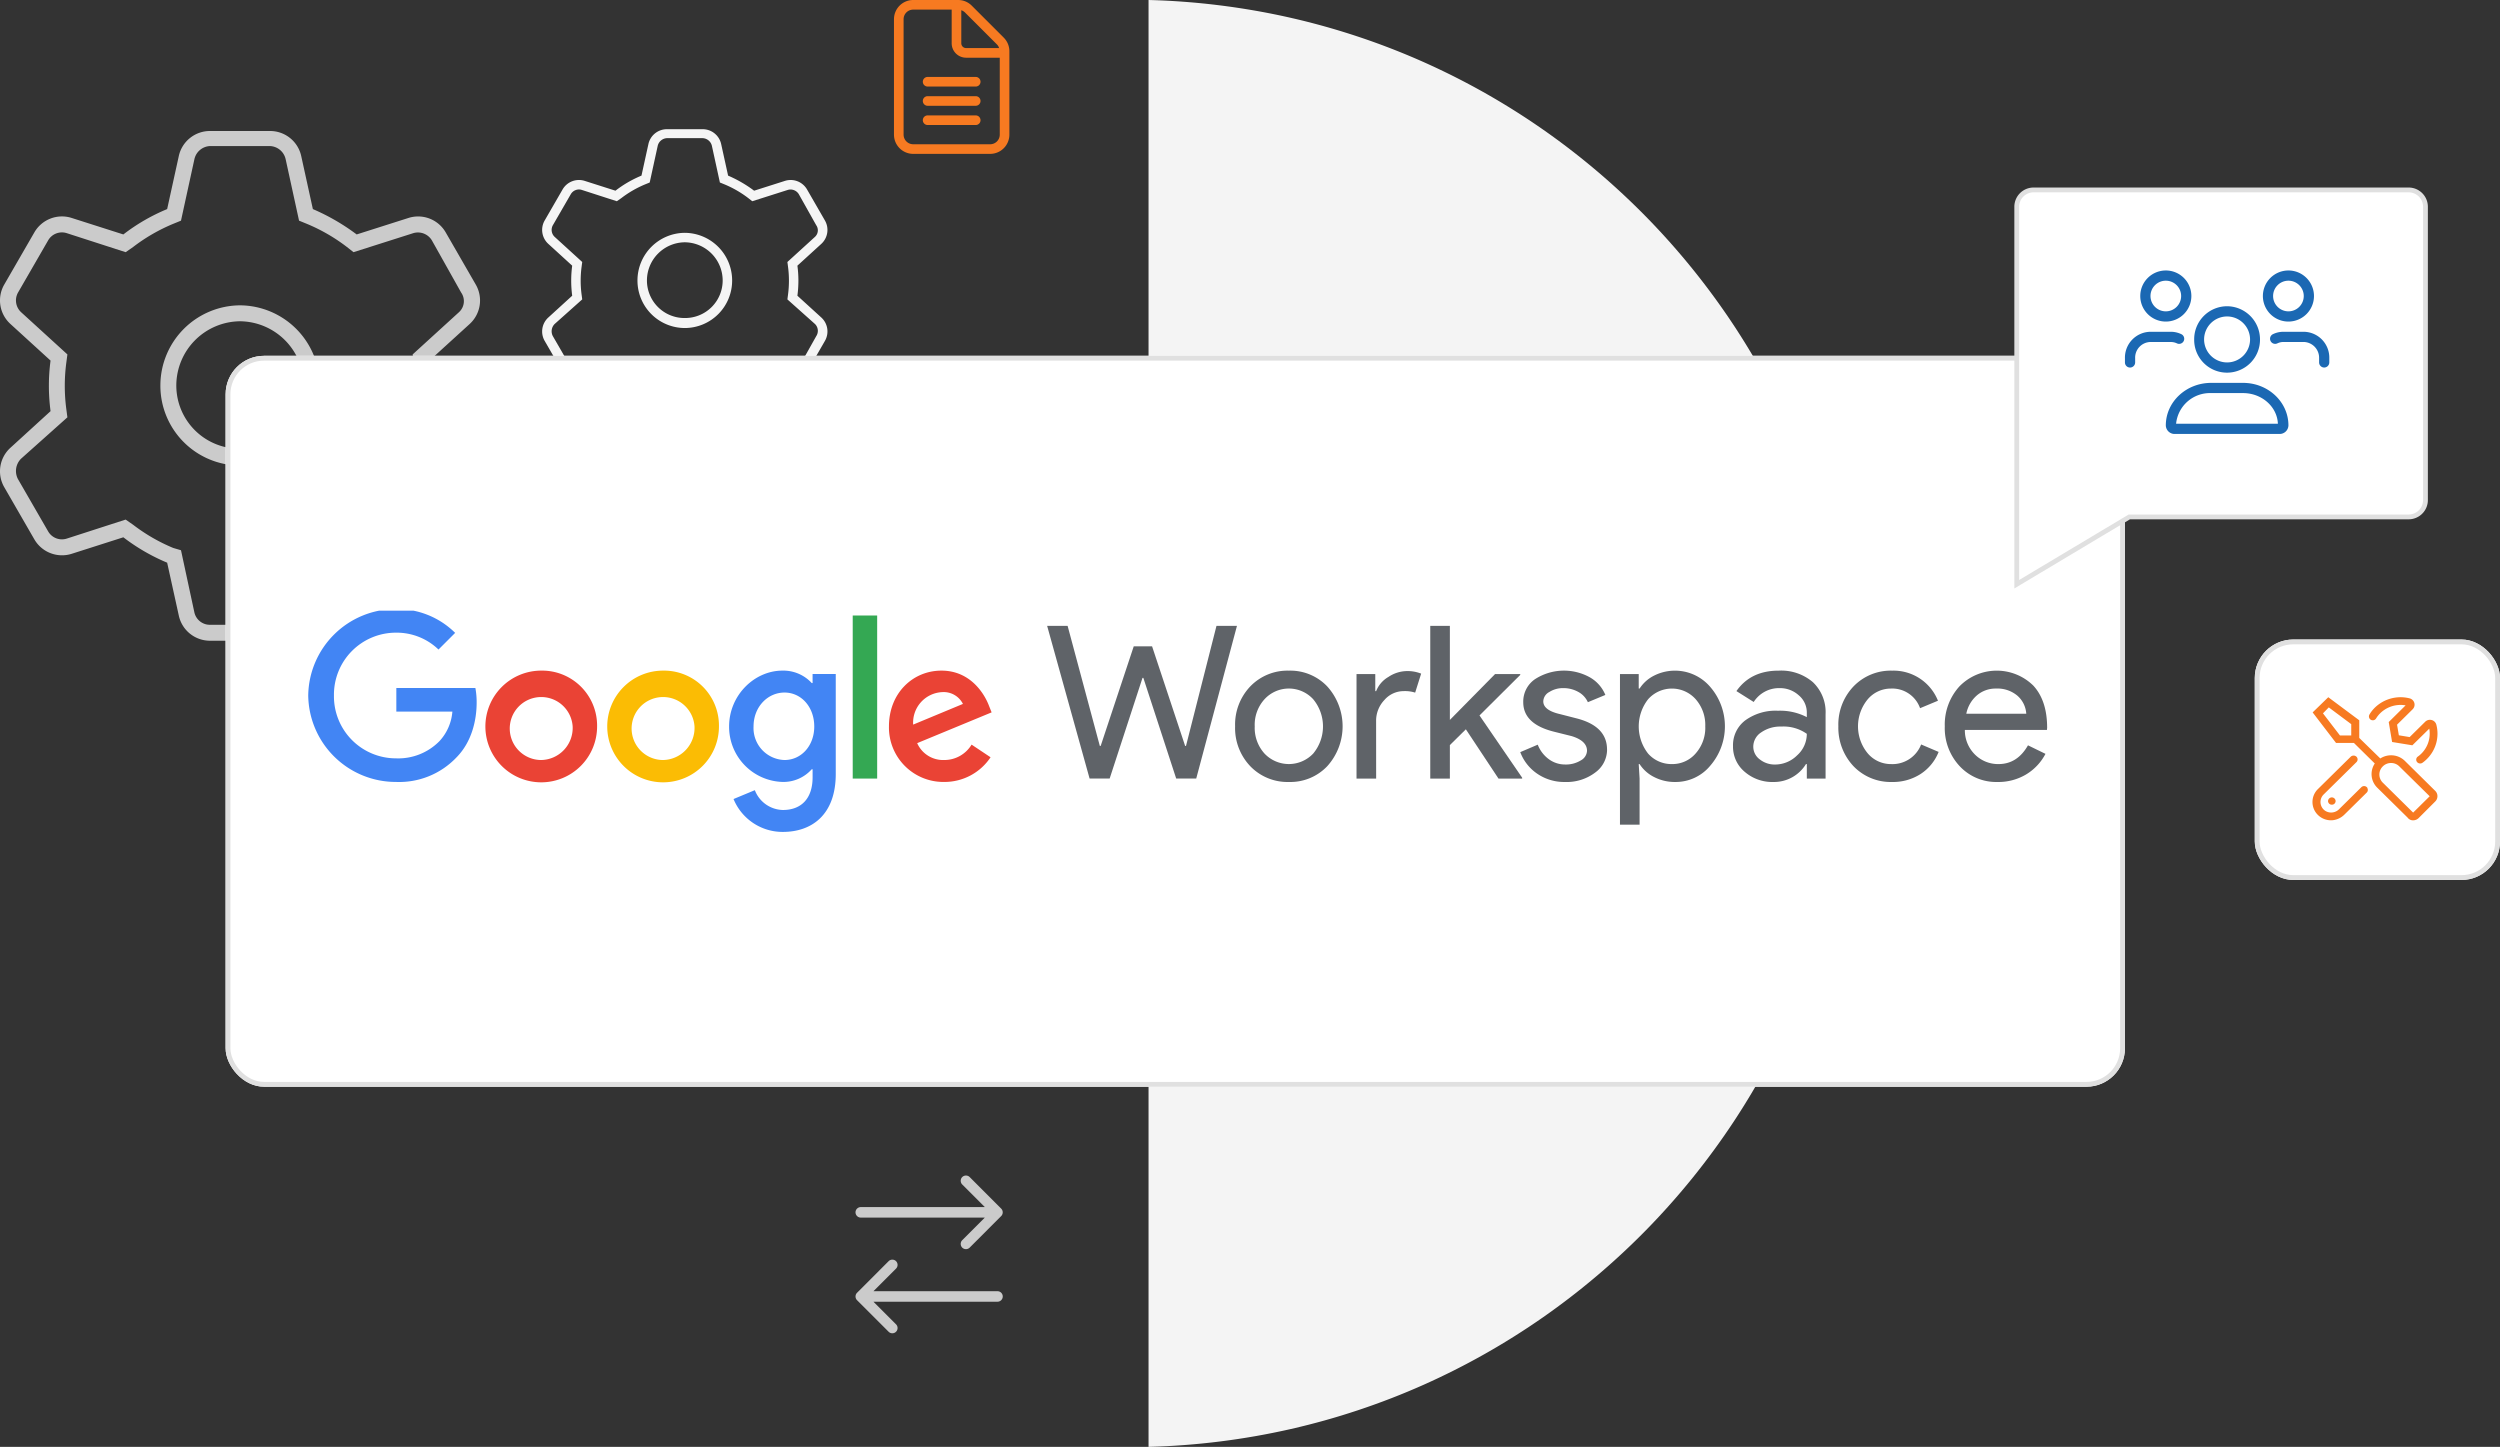
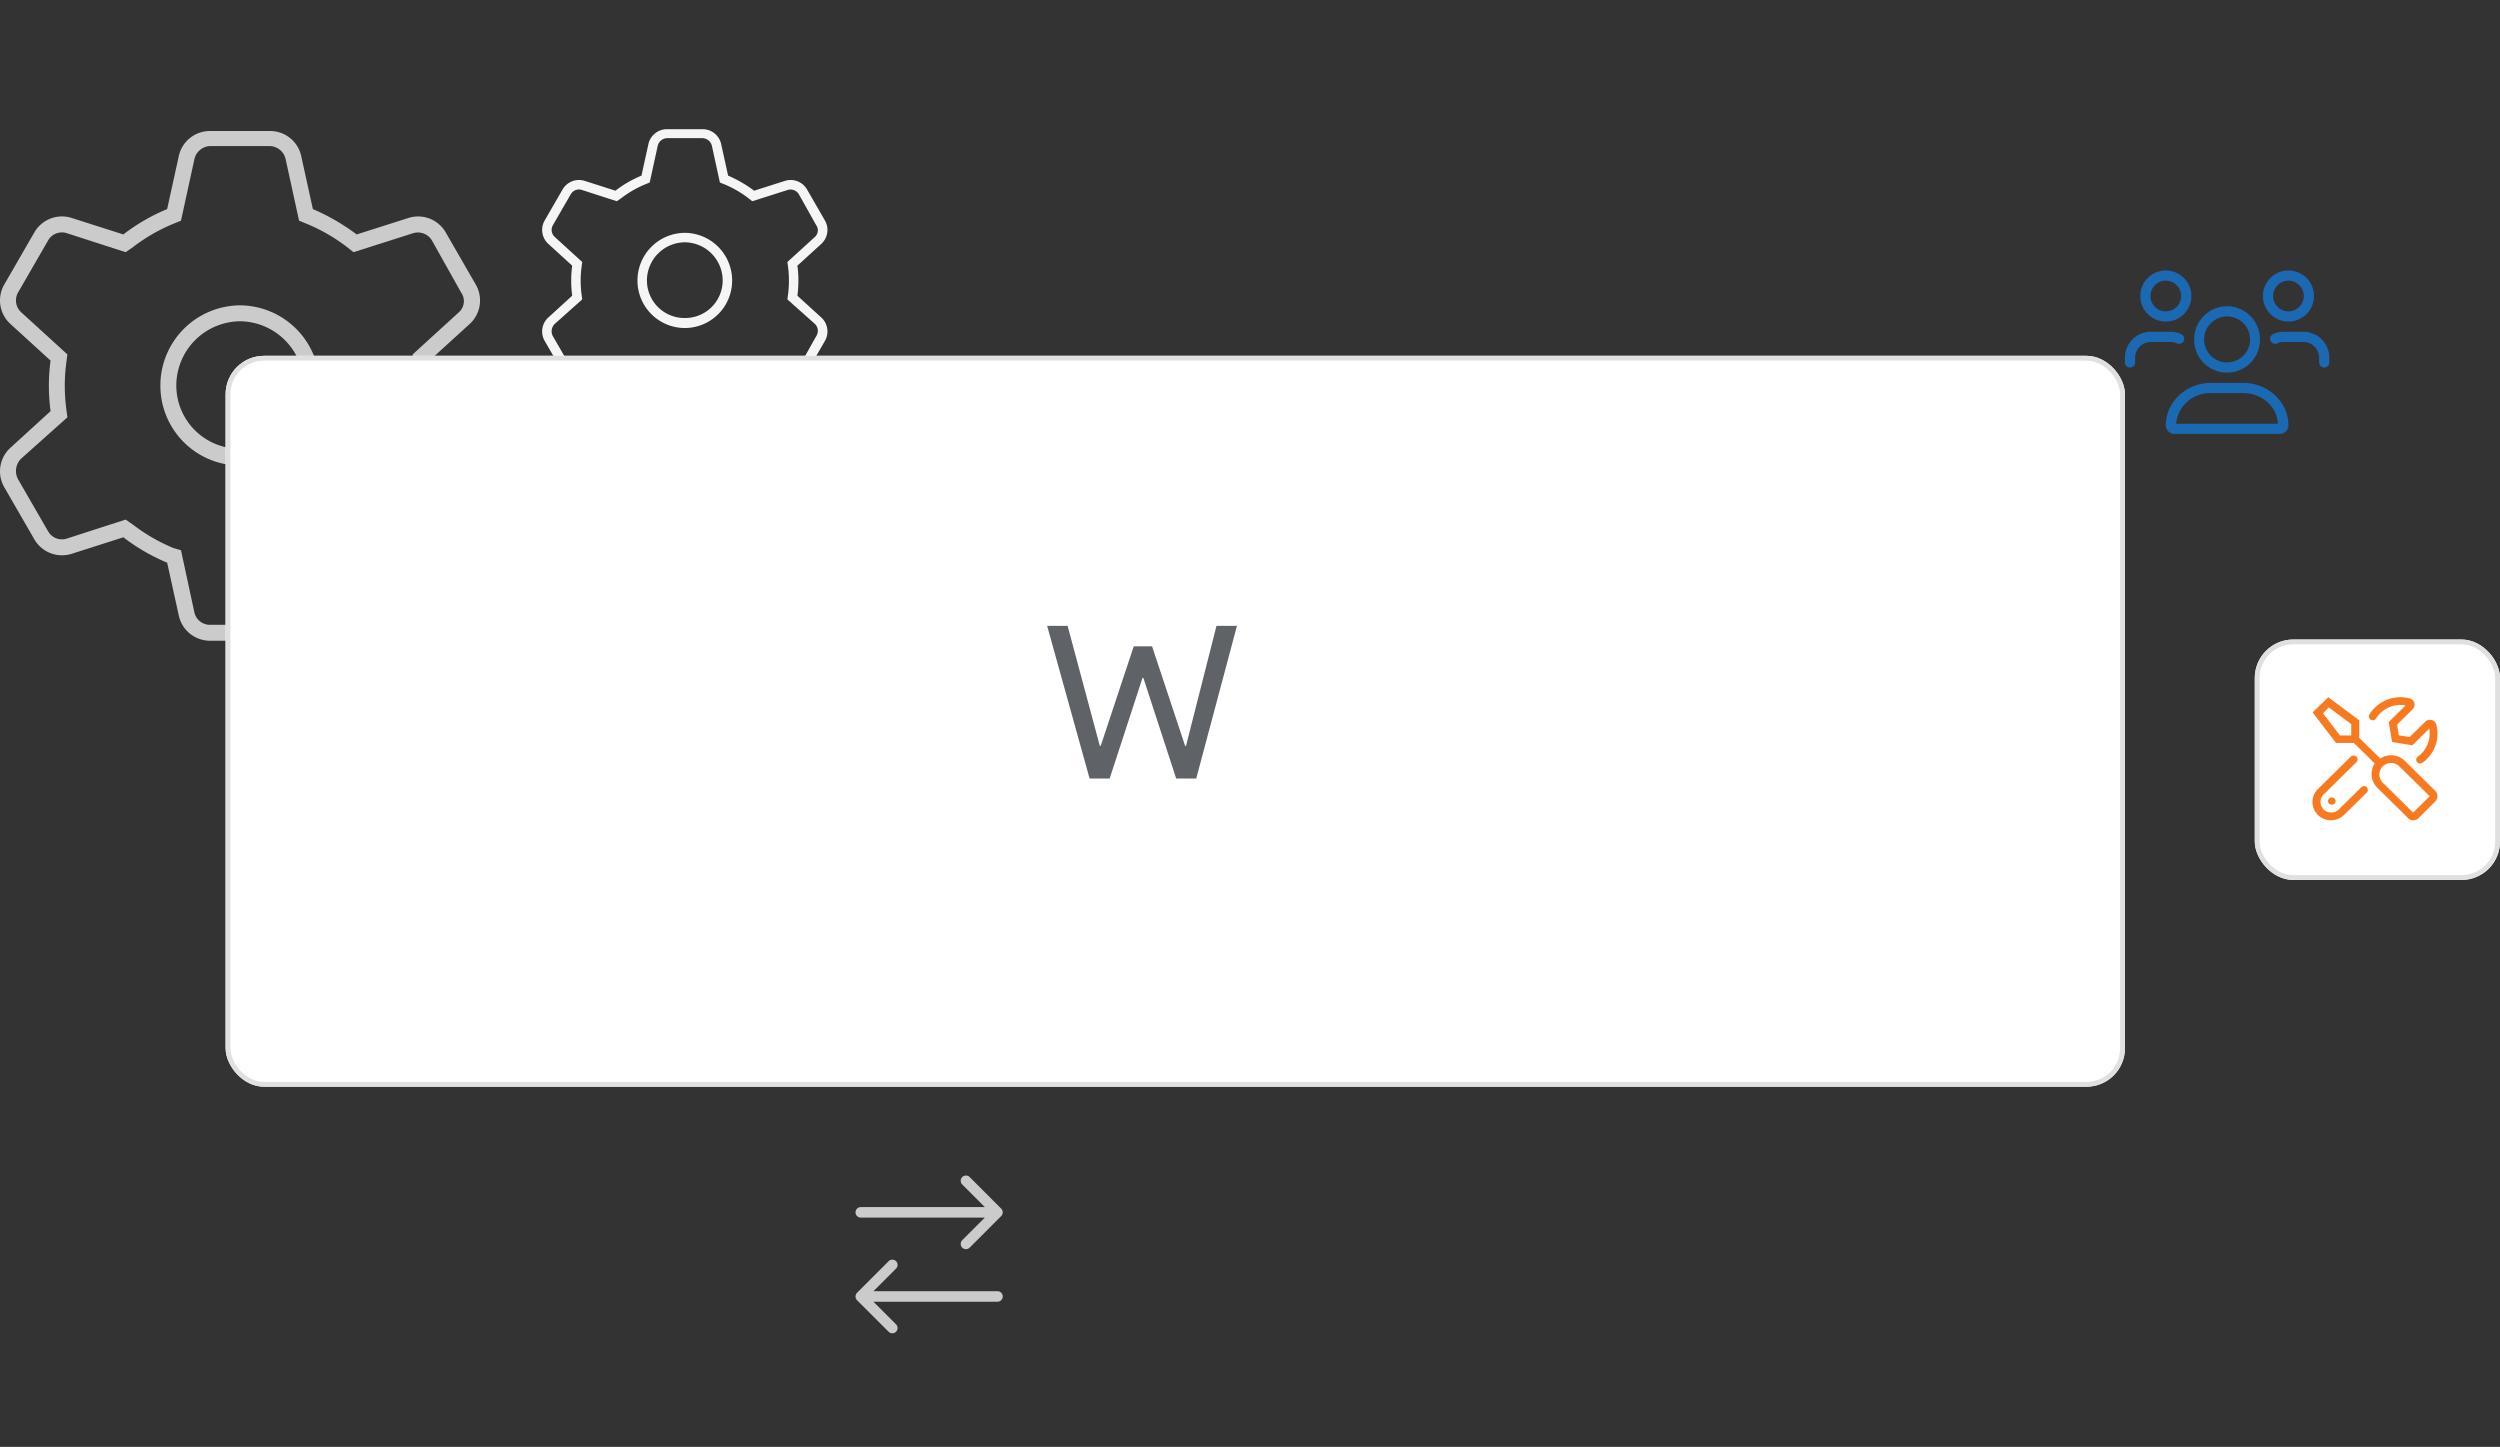
<svg xmlns="http://www.w3.org/2000/svg" width="519.917" height="300.898" viewBox="0 0 519.917 300.898">
  <rect x="0" y="0" width="519.917" height="300.898" fill="#333333" stroke="none" />
  <defs>
    <clipPath id="clip-path">
-       <rect id="Rectangle_10100" data-name="Rectangle 10100" width="362" height="46" transform="translate(0 -0.149)" fill="none" />
-     </clipPath>
+       </clipPath>
  </defs>
  <g id="integrations-workspacehero" transform="translate(-967.083 -183)">
    <path id="Path_24957" data-name="Path 24957" d="M36.438-39.936A16.678,16.678,0,0,1,53-56.5,16.678,16.678,0,0,1,69.563-39.936,16.6,16.6,0,0,1,53-23.187,16.6,16.6,0,0,1,36.438-39.936ZM53-53.186a13.384,13.384,0,0,0-13.25,13.25A13.144,13.144,0,0,0,53-26.686a13.144,13.144,0,0,0,13.25-13.25A13.384,13.384,0,0,0,53-53.186ZM88.03-74.672a6.618,6.618,0,0,1,7.743,3l6.252,10.848a6.616,6.616,0,0,1-1.263,8.2L92.4-45.009a39.446,39.446,0,0,1,.352,5.072,40.793,40.793,0,0,1-.352,5.445l8.364,7.619a6.616,6.616,0,0,1,1.263,8.2L95.773-7.826a6.643,6.643,0,0,1-7.743,3L77.264-8.261a45.3,45.3,0,0,1-9.109,5.279L65.732,8.033a6.626,6.626,0,0,1-6.48,5.217h-12.5a6.626,6.626,0,0,1-6.48-5.217L37.845-2.981a40.691,40.691,0,0,1-9.109-5.279L17.979-4.824a6.648,6.648,0,0,1-7.747-3L3.971-18.674a6.608,6.608,0,0,1,1.275-8.2l8.35-7.619a40.832,40.832,0,0,1-.346-5.445,39.409,39.409,0,0,1,.346-5.072l-8.35-7.619a6.608,6.608,0,0,1-1.275-8.2l6.261-10.848a6.622,6.622,0,0,1,7.747-3l10.757,3.433a39.815,39.815,0,0,1,9.109-5.273l2.422-11.029a6.621,6.621,0,0,1,6.48-5.209h12.5a6.621,6.621,0,0,1,6.48,5.209l2.422,11.029a44.209,44.209,0,0,1,9.109,5.273ZM30.765-68.631l-1.553,1.077L16.974-71.509A3.305,3.305,0,0,0,13.1-70.018L6.838-59.17a3.338,3.338,0,0,0,.638,4.1L17.1-46.292l-.226,1.718a36.657,36.657,0,0,0-.317,4.824,36.657,36.657,0,0,0,.317,4.824l.226,1.718L7.476-24.616a3.61,3.61,0,0,0-.638,4.286L13.1-9.482a3.305,3.305,0,0,0,3.874,1.491l12.238-3.954,1.553,1.077a37.13,37.13,0,0,0,8.343,4.824l1.615.476L43.5,7.329a3.305,3.305,0,0,0,3.25,2.609h12.5A3.305,3.305,0,0,0,62.5,7.329l2.774-12.9,1.615-.476a37.13,37.13,0,0,0,8.343-4.824L76.6-11.946,89.023-7.991a3.383,3.383,0,0,0,3.871-1.491L98.982-20.33a3.35,3.35,0,0,0-.455-4.286L88.9-33.208l.228-1.718a37.021,37.021,0,0,0,.311-4.824,37.021,37.021,0,0,0-.311-4.824L88.9-46.292l9.627-8.778a3.1,3.1,0,0,0,.455-4.1L92.895-70.018a3.383,3.383,0,0,0-3.871-1.491L76.6-67.554l-1.366-1.077a37.036,37.036,0,0,0-8.343-4.82l-1.615-.66L62.5-86.833a3.483,3.483,0,0,0-3.25-2.791h-12.5a3.483,3.483,0,0,0-3.25,2.791L40.723-74.111l-1.615.66A37.036,37.036,0,0,0,30.765-68.631Z" transform="translate(964 303)" fill="#cbcbcb" />
    <path id="Path_24958" data-name="Path 24958" d="M21.656-23.736A9.913,9.913,0,0,1,31.5-33.579a9.913,9.913,0,0,1,9.844,9.844A9.865,9.865,0,0,1,31.5-13.781,9.865,9.865,0,0,1,21.656-23.736ZM31.5-31.611a7.954,7.954,0,0,0-7.875,7.875A7.812,7.812,0,0,0,31.5-15.861a7.812,7.812,0,0,0,7.875-7.875A7.954,7.954,0,0,0,31.5-31.611Zm20.82-12.77a3.933,3.933,0,0,1,4.6,1.782l3.716,6.448a3.932,3.932,0,0,1-.751,4.873L54.916-26.75a23.444,23.444,0,0,1,.209,3.015,24.245,24.245,0,0,1-.209,3.236l4.971,4.528a3.932,3.932,0,0,1,.751,4.873L56.921-4.651a3.948,3.948,0,0,1-4.6,1.784l-6.4-2.043a26.922,26.922,0,0,1-5.414,3.138l-1.44,6.546a3.938,3.938,0,0,1-3.851,3.1H27.784a3.938,3.938,0,0,1-3.851-3.1l-1.44-6.546A24.184,24.184,0,0,1,17.079-4.91L10.685-2.867a3.951,3.951,0,0,1-4.6-1.784L2.36-11.1a3.927,3.927,0,0,1,.758-4.873L8.08-20.5a24.268,24.268,0,0,1-.205-3.236A23.422,23.422,0,0,1,8.08-26.75L3.118-31.279a3.927,3.927,0,0,1-.758-4.873L6.081-42.6a3.936,3.936,0,0,1,4.6-1.782l6.394,2.04a23.663,23.663,0,0,1,5.414-3.134l1.44-6.555a3.935,3.935,0,0,1,3.851-3.1h7.432a3.935,3.935,0,0,1,3.851,3.1l1.44,6.555a26.275,26.275,0,0,1,5.414,3.134ZM18.285-40.79l-.923.64L10.089-42.5a1.964,1.964,0,0,0-2.3.886L4.064-35.167a1.984,1.984,0,0,0,.379,2.436l5.723,5.217-.134,1.021a21.787,21.787,0,0,0-.188,2.867,21.787,21.787,0,0,0,.188,2.867l.134,1.021L4.443-14.63a2.146,2.146,0,0,0-.379,2.547L7.786-5.636a1.964,1.964,0,0,0,2.3.886L17.362-7.1l.923.64a22.068,22.068,0,0,0,4.959,2.867l.96.283,1.649,7.666a1.965,1.965,0,0,0,1.932,1.55h7.432a1.965,1.965,0,0,0,1.932-1.55L38.8-3.31l.96-.283A22.068,22.068,0,0,0,44.715-6.46l.812-.64L52.91-4.75a2.011,2.011,0,0,0,2.3-.886l3.618-6.448a1.991,1.991,0,0,0-.271-2.547l-5.722-5.106.135-1.021a22,22,0,0,0,.185-2.867,22,22,0,0,0-.185-2.867l-.135-1.021,5.722-5.217a1.844,1.844,0,0,0,.271-2.436l-3.618-6.448a2.011,2.011,0,0,0-2.3-.886l-7.383,2.35-.812-.64a22.012,22.012,0,0,0-4.959-2.865l-.96-.393-1.649-7.561a2.07,2.07,0,0,0-1.932-1.659H27.784a2.07,2.07,0,0,0-1.932,1.659L24.2-44.047l-.96.393A22.012,22.012,0,0,0,18.285-40.79Z" transform="translate(1078 265)" fill="#f5f5f5" />
-     <path id="Subtraction_1" data-name="Subtraction 1" d="M0,300.9V0A151.153,151.153,0,0,1,29.63,3.718,149.747,149.747,0,0,1,57.18,12.9,150.629,150.629,0,0,1,82.072,26.968a151.628,151.628,0,0,1,21.659,18.38A151.55,151.55,0,0,1,121.58,67.463a150.477,150.477,0,0,1,13.463,25.273,149.762,149.762,0,0,1,8.5,27.854,151.665,151.665,0,0,1,2.962,29.859,151.662,151.662,0,0,1-2.962,29.859,149.764,149.764,0,0,1-8.5,27.854,150.473,150.473,0,0,1-13.463,25.273,151.548,151.548,0,0,1-17.849,22.115,151.628,151.628,0,0,1-21.659,18.38A150.631,150.631,0,0,1,57.18,288,149.752,149.752,0,0,1,29.63,297.18,151.16,151.16,0,0,1,0,300.9Z" transform="translate(1205.943 183)" fill="#f4f4f4" />
    <g id="Rectangle_10033" data-name="Rectangle 10033" transform="translate(1014 257)" fill="#fff" stroke="#e0e0e0" stroke-width="1">
      <rect width="395" height="152" rx="8" stroke="none" />
      <rect x="0.5" y="0.5" width="394" height="151" rx="7.5" fill="none" />
    </g>
-     <path id="Union_2" data-name="Union 2" d="M-6281.5,84V23a3.5,3.5,0,0,1,3.5-3.5h78a3.5,3.5,0,0,1,3.5,3.5V84a3.5,3.5,0,0,1-3.5,3.5h-58.086l-23.415,14Z" transform="translate(7668 203)" fill="#fff" stroke="#e0e0e0" stroke-width="1" />
    <path id="Path_24959" data-name="Path 24959" d="M30.3-21.1a1.1,1.1,0,0,0,0-1.545L23.741-29.21a1.1,1.1,0,0,0-1.545,0,1.1,1.1,0,0,0,0,1.545l4.7,4.7H1.094A1.1,1.1,0,0,0,0-21.875a1.1,1.1,0,0,0,1.094,1.094h25.8l-4.7,4.7a1.1,1.1,0,0,0,0,1.545,1.1,1.1,0,0,0,1.545,0L30.3-21.1ZM6.884,2.96A1.092,1.092,0,0,0,8.429,1.415l-4.7-4.7h25.8a1.1,1.1,0,0,0,1.094-1.094,1.1,1.1,0,0,0-1.094-1.094H3.732l4.7-4.7a1.1,1.1,0,0,0,0-1.545,1.1,1.1,0,0,0-1.545,0L.321-5.147a1.1,1.1,0,0,0,0,1.545L6.884,2.96Z" transform="translate(1145 457)" fill="#cbcbcb" />
    <path id="Path_24955" data-name="Path 24955" d="M21.243-8.5a6.857,6.857,0,0,0,6.846-6.906,6.893,6.893,0,0,0-6.846-6.906A6.857,6.857,0,0,0,14.4-15.406,6.821,6.821,0,0,0,21.243-8.5Zm0-11.687a4.785,4.785,0,0,1,4.779,4.781,4.789,4.789,0,0,1-4.779,4.781,4.791,4.791,0,0,1-4.781-4.781A4.787,4.787,0,0,1,21.243-20.187Zm3.32,13.813H17.936C12.723-6.375,8.5-2.411,8.5,2.477A1.829,1.829,0,0,0,10.386,4.25H32.114A1.829,1.829,0,0,0,34,2.477C34-2.411,29.777-6.375,24.564-6.375Zm-13.925,8.5A7.069,7.069,0,0,1,17.883-4.25h6.68c3.9,0,7.1,2.828,7.245,6.375H10.638ZM34-19.125a5.313,5.313,0,0,0,5.313-5.312A5.312,5.312,0,0,0,34-29.75a5.313,5.313,0,0,0-5.312,5.313A5.312,5.312,0,0,0,34-19.125Zm0-8.5a3.191,3.191,0,0,1,3.188,3.188A3.19,3.19,0,0,1,34-21.25a3.19,3.19,0,0,1-3.187-3.187A3.19,3.19,0,0,1,34-27.625Zm-25.5,8.5a5.313,5.313,0,0,0,5.313-5.312A5.312,5.312,0,0,0,8.5-29.75a5.313,5.313,0,0,0-5.313,5.313A5.313,5.313,0,0,0,8.5-19.125Zm0-8.5a3.191,3.191,0,0,1,3.188,3.188A3.19,3.19,0,0,1,8.5-21.25a3.188,3.188,0,0,1-3.187-3.187A3.188,3.188,0,0,1,8.5-27.625ZM37.261-17H32.938a4.989,4.989,0,0,0-2.156.494,1.062,1.062,0,0,0-.5,1.415,1.064,1.064,0,0,0,1.415.5,2.916,2.916,0,0,1,1.245-.288h4.322a3.288,3.288,0,0,1,3.116,3.367v.883a1.062,1.062,0,0,0,1.063,1.063A1.064,1.064,0,0,0,42.5-10.625v-.883A5.376,5.376,0,0,0,37.261-17Zm-26.45,2.411a1.063,1.063,0,0,0,1.415-.5,1.062,1.062,0,0,0-.5-1.415A5.036,5.036,0,0,0,9.562-17H5.241A5.377,5.377,0,0,0,0-11.508v.883A1.062,1.062,0,0,0,1.062-9.562a1.064,1.064,0,0,0,1.063-1.062v-.883a3.251,3.251,0,0,1,3.116-3.367H9.562A2.978,2.978,0,0,1,10.811-14.589Z" transform="translate(1409 269)" fill="#1b68b3" />
    <g id="Rectangle_10032" data-name="Rectangle 10032" transform="translate(1436 316)" fill="#fff" stroke="#e0e0e0" stroke-width="1">
      <rect width="51" height="50" rx="8" stroke="none" />
      <rect x="0.5" y="0.5" width="50" height="49" rx="7.5" fill="none" />
    </g>
    <g id="Google_Workspace_Logo" transform="translate(1031.375 310.361)">
      <path id="Path_26139" data-name="Path 26139" d="M1732.779,38.61h4.258l-8.472,31.759H1724.4l-6.831-20.936h-.177l-6.831,20.936h-4.17L1697.56,38.61h4.258l6.7,24.973h.177l6.876-20.714h3.814l6.875,20.714h.178Z" transform="translate(-1544.082 -35.814)" fill="#5f6368" />
      <g id="Group_20108" data-name="Group 20108" transform="translate(-0.375 -0.212)" clip-path="url(#clip-path)">
        <path id="Path_26140" data-name="Path 26140" d="M2129.4,153.087a11.5,11.5,0,0,1,3.149-8.295,10.736,10.736,0,0,1,8.029-3.282,10.59,10.59,0,0,1,7.984,3.282,12.368,12.368,0,0,1,0,16.589,10.587,10.587,0,0,1-7.984,3.282,10.738,10.738,0,0,1-8.029-3.285,11.49,11.49,0,0,1-3.149-8.295m4.081,0a7.957,7.957,0,0,0,2.041,5.678,6.971,6.971,0,0,0,10.113,0,8.857,8.857,0,0,0,0-11.311,6.872,6.872,0,0,0-10.115,0,7.889,7.889,0,0,0-2.041,5.633" transform="translate(-1936.455 -129.186)" fill="#5f6368" />
        <path id="Path_26141" data-name="Path 26141" d="M2412.43,164.846h-4.081V143.111h3.9v3.549h.181a5.892,5.892,0,0,1,2.551-2.95,7.07,7.07,0,0,1,3.792-1.219,7.647,7.647,0,0,1,3.016.532l-1.245,3.95a6.792,6.792,0,0,0-2.4-.311,5.282,5.282,0,0,0-4.014,1.863,6.233,6.233,0,0,0-1.708,4.345Z" transform="translate(-2190.154 -130.078)" fill="#5f6368" />
        <path id="Path_26142" data-name="Path 26142" d="M2596.807,70.369h-4.924L2585.1,60.123l-3.327,3.282v6.964h-4.08V38.61h4.08V58.171l9.4-9.537h5.235v.177l-8.473,8.428,8.872,12.952Z" transform="translate(-2344.165 -35.601)" fill="#5f6368" />
        <path id="Path_26143" data-name="Path 26143" d="M2802.563,157.895a5.888,5.888,0,0,1-2.484,4.79,9.818,9.818,0,0,1-6.254,1.952,9.929,9.929,0,0,1-5.767-1.708,9.419,9.419,0,0,1-3.548-4.5l3.638-1.552a6.742,6.742,0,0,0,2.329,3.038,5.656,5.656,0,0,0,3.35,1.086,5.9,5.9,0,0,0,3.258-.843,2.4,2.4,0,0,0,1.308-2q0-2.082-3.194-3.061l-3.726-.931q-6.341-1.6-6.342-6.123a5.654,5.654,0,0,1,2.418-4.769,11.086,11.086,0,0,1,11.4-.421,7.468,7.468,0,0,1,3.258,3.682l-3.636,1.508a4.581,4.581,0,0,0-2.018-2.152,6.333,6.333,0,0,0-3.127-.776,5.244,5.244,0,0,0-2.861.8,2.3,2.3,0,0,0-1.267,1.952q0,1.863,3.5,2.661l3.282.843q6.476,1.6,6.476,6.518" transform="translate(-2532.263 -129.159)" fill="#5f6368" />
        <path id="Path_26144" data-name="Path 26144" d="M3025.069,164.664a9.372,9.372,0,0,1-4.37-1.02,7.653,7.653,0,0,1-3.039-2.706h-.181l.181,3.016v9.581h-4.08V142.22h3.9v3.016h.182a7.65,7.65,0,0,1,3.038-2.706,9.645,9.645,0,0,1,11.643,2.351,12.53,12.53,0,0,1,0,16.412,9.331,9.331,0,0,1-7.273,3.371m-.666-3.726a6.365,6.365,0,0,0,4.924-2.218,8.008,8.008,0,0,0,1.991-5.633,8.113,8.113,0,0,0-1.991-5.633,6.623,6.623,0,0,0-9.891,0,9.168,9.168,0,0,0,0,11.311,6.462,6.462,0,0,0,4.968,2.173" transform="translate(-2740.597 -129.186)" fill="#5f6368" />
        <path id="Path_26145" data-name="Path 26145" d="M3282.736,141.5a10.114,10.114,0,0,1,7.141,2.417,8.588,8.588,0,0,1,2.617,6.632v13.4h-3.9v-3.018h-.181a7.786,7.786,0,0,1-6.742,3.726,8.766,8.766,0,0,1-6.011-2.129,6.8,6.8,0,0,1-2.417-5.323,6.465,6.465,0,0,1,2.551-5.367,10.74,10.74,0,0,1,6.809-2,12.049,12.049,0,0,1,5.988,1.331v-.935a4.649,4.649,0,0,0-1.685-3.615,5.785,5.785,0,0,0-3.948-1.485,6.253,6.253,0,0,0-5.412,2.883l-3.593-2.263q2.97-4.255,8.781-4.255m-5.273,15.8a3.261,3.261,0,0,0,1.352,2.661,4.973,4.973,0,0,0,3.168,1.065,6.506,6.506,0,0,0,4.591-1.907,5.973,5.973,0,0,0,2.018-4.48,8.391,8.391,0,0,0-5.322-1.508,6.915,6.915,0,0,0-4.149,1.2,3.546,3.546,0,0,0-1.659,2.972" transform="translate(-2976.751 -129.177)" fill="#5f6368" />
        <path id="Path_26146" data-name="Path 26146" d="M3526.468,164.664a10.732,10.732,0,0,1-8.029-3.282,11.689,11.689,0,0,1-3.149-8.295,11.5,11.5,0,0,1,3.149-8.295,10.735,10.735,0,0,1,8.029-3.282,9.951,9.951,0,0,1,9.537,6.254l-3.722,1.553a6.134,6.134,0,0,0-6.077-4.081,6.306,6.306,0,0,0-4.835,2.263,8.823,8.823,0,0,0,0,11.178,6.306,6.306,0,0,0,4.835,2.263,6.39,6.39,0,0,0,6.3-4.081l3.637,1.552a9.735,9.735,0,0,1-3.749,4.59,10.6,10.6,0,0,1-5.921,1.664" transform="translate(-3196.89 -129.186)" fill="#5f6368" />
        <path id="Path_26147" data-name="Path 26147" d="M3770.84,164.664a10.4,10.4,0,0,1-7.9-3.282,11.591,11.591,0,0,1-3.105-8.295,11.812,11.812,0,0,1,3.016-8.273,10.844,10.844,0,0,1,15.412-.177q2.862,3.127,2.859,8.761l-.043.444H3764.01a7.087,7.087,0,0,0,2.129,5.145,6.806,6.806,0,0,0,4.878,1.952q3.9,0,6.122-3.9l3.637,1.774a10.837,10.837,0,0,1-4.059,4.3,11.235,11.235,0,0,1-5.877,1.552m-6.518-14.194h12.459a5.432,5.432,0,0,0-1.841-3.749,6.438,6.438,0,0,0-4.458-1.486,5.917,5.917,0,0,0-3.971,1.419,6.783,6.783,0,0,0-2.2,3.815" transform="translate(-3419.302 -129.186)" fill="#5f6368" />
      </g>
      <g id="Group_20109" data-name="Group 20109" transform="translate(-0.375 -0.212)" clip-path="url(#clip-path)">
        <path id="Path_26148" data-name="Path 26148" d="M18.322,21.325V16.414H34.761a16.125,16.125,0,0,1,.265,3.012c0,3.682-1.008,8.243-4.255,11.487a16.43,16.43,0,0,1-12.537,5.043A18.226,18.226,0,0,1,0,17.978,18.226,18.226,0,0,1,18.236,0,17.123,17.123,0,0,1,30.554,4.955L27.091,8.419a12.526,12.526,0,0,0-8.855-3.508A12.893,12.893,0,0,0,5.348,17.978,12.9,12.9,0,0,0,18.236,31.049a12.024,12.024,0,0,0,9.074-3.6,10.21,10.21,0,0,0,2.667-6.124Z" transform="translate(0.185 -0.486)" fill="#4285f4" />
        <path id="Path_26149" data-name="Path 26149" d="M430.232,153.016a11.616,11.616,0,1,1-11.614-11.576,11.433,11.433,0,0,1,11.614,11.576m-5.085,0a6.548,6.548,0,1,0-6.531,7.016,6.67,6.67,0,0,0,6.531-7.016" transform="translate(-369.973 -129.123)" fill="#ea4335" />
        <path id="Path_26150" data-name="Path 26150" d="M710.173,153.016a11.616,11.616,0,1,1-11.616-11.576,11.43,11.43,0,0,1,11.616,11.576m-5.085,0a6.548,6.548,0,1,0-6.531,7.016,6.67,6.67,0,0,0,6.531-7.016" transform="translate(-624.572 -129.123)" fill="#fbbc04" />
        <path id="Path_26151" data-name="Path 26151" d="M989.1,142.142v20.784c0,8.551-5.041,12.059-11,12.059a11.028,11.028,0,0,1-10.258-6.84l4.43-1.842a6.4,6.4,0,0,0,5.831,4.122c3.814,0,6.181-2.368,6.181-6.8v-1.666H984.1a7.887,7.887,0,0,1-6.093,2.631A11.462,11.462,0,0,1,966.92,153.06c0-6.534,5.3-11.62,11.091-11.62a8.016,8.016,0,0,1,6.093,2.587h.176v-1.886Zm-4.472,10.919c0-4.078-2.716-7.061-6.181-7.061-3.507,0-6.444,2.982-6.444,7.061a6.641,6.641,0,0,0,6.444,6.97c3.463,0,6.181-2.937,6.181-6.97" transform="translate(-879.207 -129.123)" fill="#4285f4" />
        <rect id="Rectangle_10101" data-name="Rectangle 10101" width="5.085" height="33.913" transform="translate(113.42 0.855)" fill="#34a853" />
-         <path id="Path_26152" data-name="Path 26152" d="M1351.345,156.831l3.945,2.631a11.5,11.5,0,0,1-9.644,5.131,11.327,11.327,0,0,1-11.486-11.576c0-6.88,4.954-11.576,10.915-11.576,6.006,0,8.943,4.78,9.908,7.367l.526,1.315-15.479,6.4a5.889,5.889,0,0,0,5.613,3.508,6.611,6.611,0,0,0,5.7-3.2m-12.144-4.164,10.346-4.3a4.479,4.479,0,0,0-4.3-2.455,6.349,6.349,0,0,0-6.05,6.753" transform="translate(-1213.203 -129.123)" fill="#ea4335" />
      </g>
    </g>
    <path id="Path_26281" data-name="Path 26281" d="M11.417-1.222a.817.817,0,0,0-1.28-.2L5.5,3.159a2.317,2.317,0,0,1-2.867.349A2.2,2.2,0,0,1,2.275.11L9.11-6.629a.79.79,0,0,0,0-1.129.878.878,0,0,0-1.189,0L1.09-1.022a3.769,3.769,0,0,0,0,5.374A3.859,3.859,0,0,0,4.329,5.43,4.091,4.091,0,0,0,6.646,4.241l4.59-4.525a.764.764,0,0,0,.145-.924C11.423-1.212,11.417-1.217,11.417-1.222Zm1.759-14.47a5.718,5.718,0,0,1,.861-1.09,6.046,6.046,0,0,1,4.252-1.743,6.554,6.554,0,0,1,1.045.087l-3.511,3.474.7,4.148,4.214.687,3.517-3.461a5.864,5.864,0,0,1-1.679,5.224,5.63,5.63,0,0,1-.721.6.774.774,0,0,0-.075,1.185.841.841,0,0,0,1.068.08,6.953,6.953,0,0,0,.875-.74A7.408,7.408,0,0,0,25.729-14.4a1.356,1.356,0,0,0-.969-.981,1.4,1.4,0,0,0-1.35.35l-3.238,3.193-2.245-.373-.374-2.206,3.238-3.2a1.349,1.349,0,0,0,.355-1.324,1.376,1.376,0,0,0-1-.956,7.676,7.676,0,0,0-7.255,1.98,7.083,7.083,0,0,0-1.064,1.369.8.8,0,0,0,.111.984A.8.8,0,0,0,13.177-15.692ZM3.2,1.467a.774.774,0,0,0,.811.755.763.763,0,0,0,.766-.755.789.789,0,0,0-1.577,0ZM25.487-.657,19.18-6.882A4.073,4.073,0,0,0,16.309-8.05a4.06,4.06,0,0,0-2.237.662L9.694-11.661v-3.667l-6.444-4.8L0-16.97l4.867,6.354h3.72l4.335,4.273a3.958,3.958,0,0,0,.52,5.034l6.312,6.224a1.353,1.353,0,0,0,1.145.557A1.61,1.61,0,0,0,22.044,5l3.4-3.4A1.55,1.55,0,0,0,25.487-.657ZM8.071-12.171H5.683L2.147-16.776l1.209-1.237,4.67,3.486v2.356ZM20.9,3.867,14.591-2.357a2.362,2.362,0,0,1-.716-1.693,2.341,2.341,0,0,1,.716-1.693,2.408,2.408,0,0,1,1.718-.706,2.417,2.417,0,0,1,1.717.706L24.339.47Z" transform="translate(1448.037 348.127)" fill="#f77a21" />
-     <path id="Path_26282" data-name="Path 26282" d="M22.831-20.169l-6.656-6.656A4,4,0,0,0,13.344-28H4a4,4,0,0,0-4,4V0A4,4,0,0,0,4,4H20a4,4,0,0,0,4-4V-17.344A3.987,3.987,0,0,0,22.831-20.169ZM14-25.87a1.97,1.97,0,0,1,.757.456l6.656,6.656a1.875,1.875,0,0,1,.455.758H15a1,1,0,0,1-1-1ZM22,0a2,2,0,0,1-2,2H4A2,2,0,0,1,2,0V-24a2,2,0,0,1,2-2h8v7a3,3,0,0,0,3,3h7ZM6-11a1,1,0,0,0,1,1H17a1,1,0,0,0,1-1,1,1,0,0,0-1-1H7A1,1,0,0,0,6-11ZM17-8H7A1,1,0,0,0,6-7,1,1,0,0,0,7-6H17a1,1,0,0,0,1-1A1,1,0,0,0,17-8Zm0,4H7A1,1,0,0,0,6-3,1,1,0,0,0,7-2H17a1,1,0,0,0,1-1A1,1,0,0,0,17-4Z" transform="translate(1153 211)" fill="#f77a21" />
  </g>
</svg>